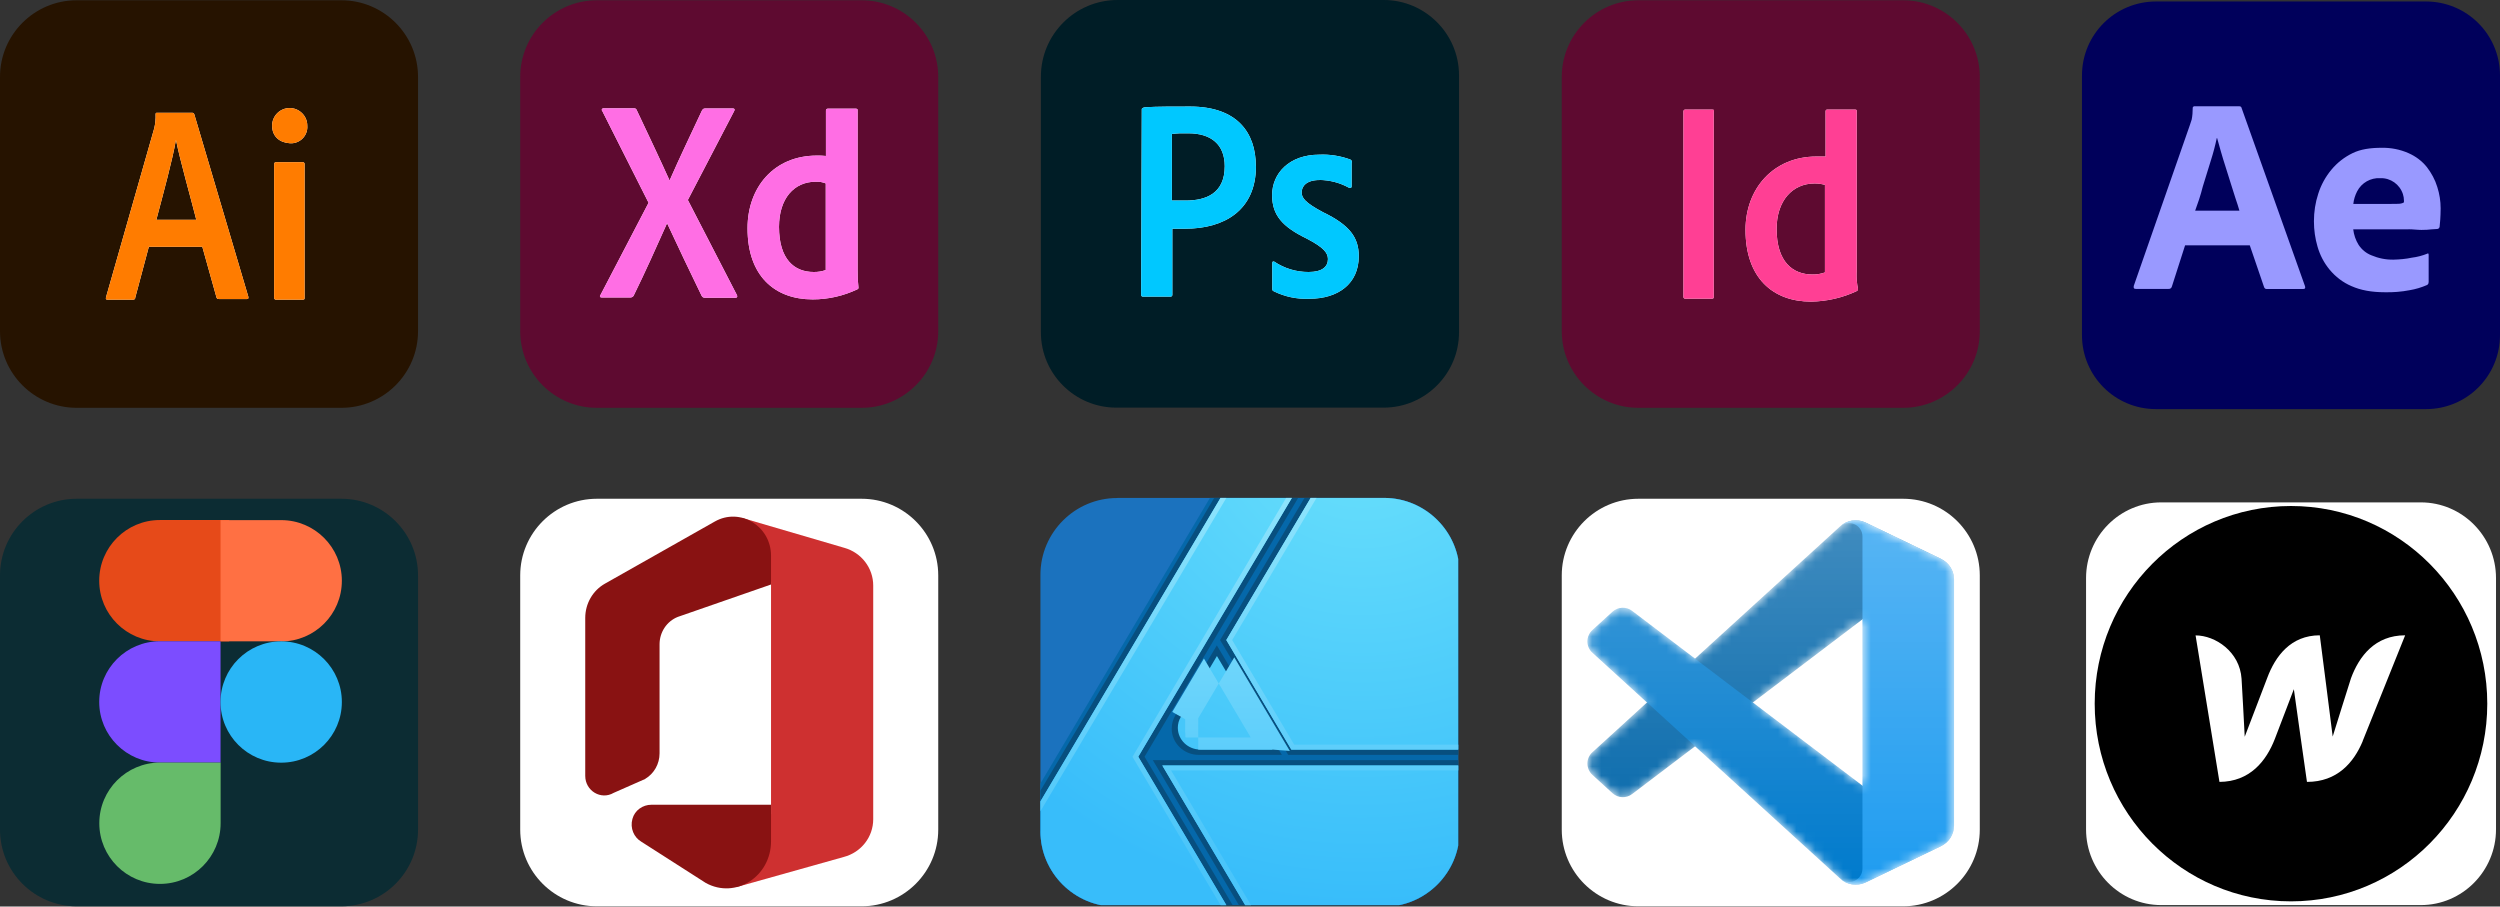
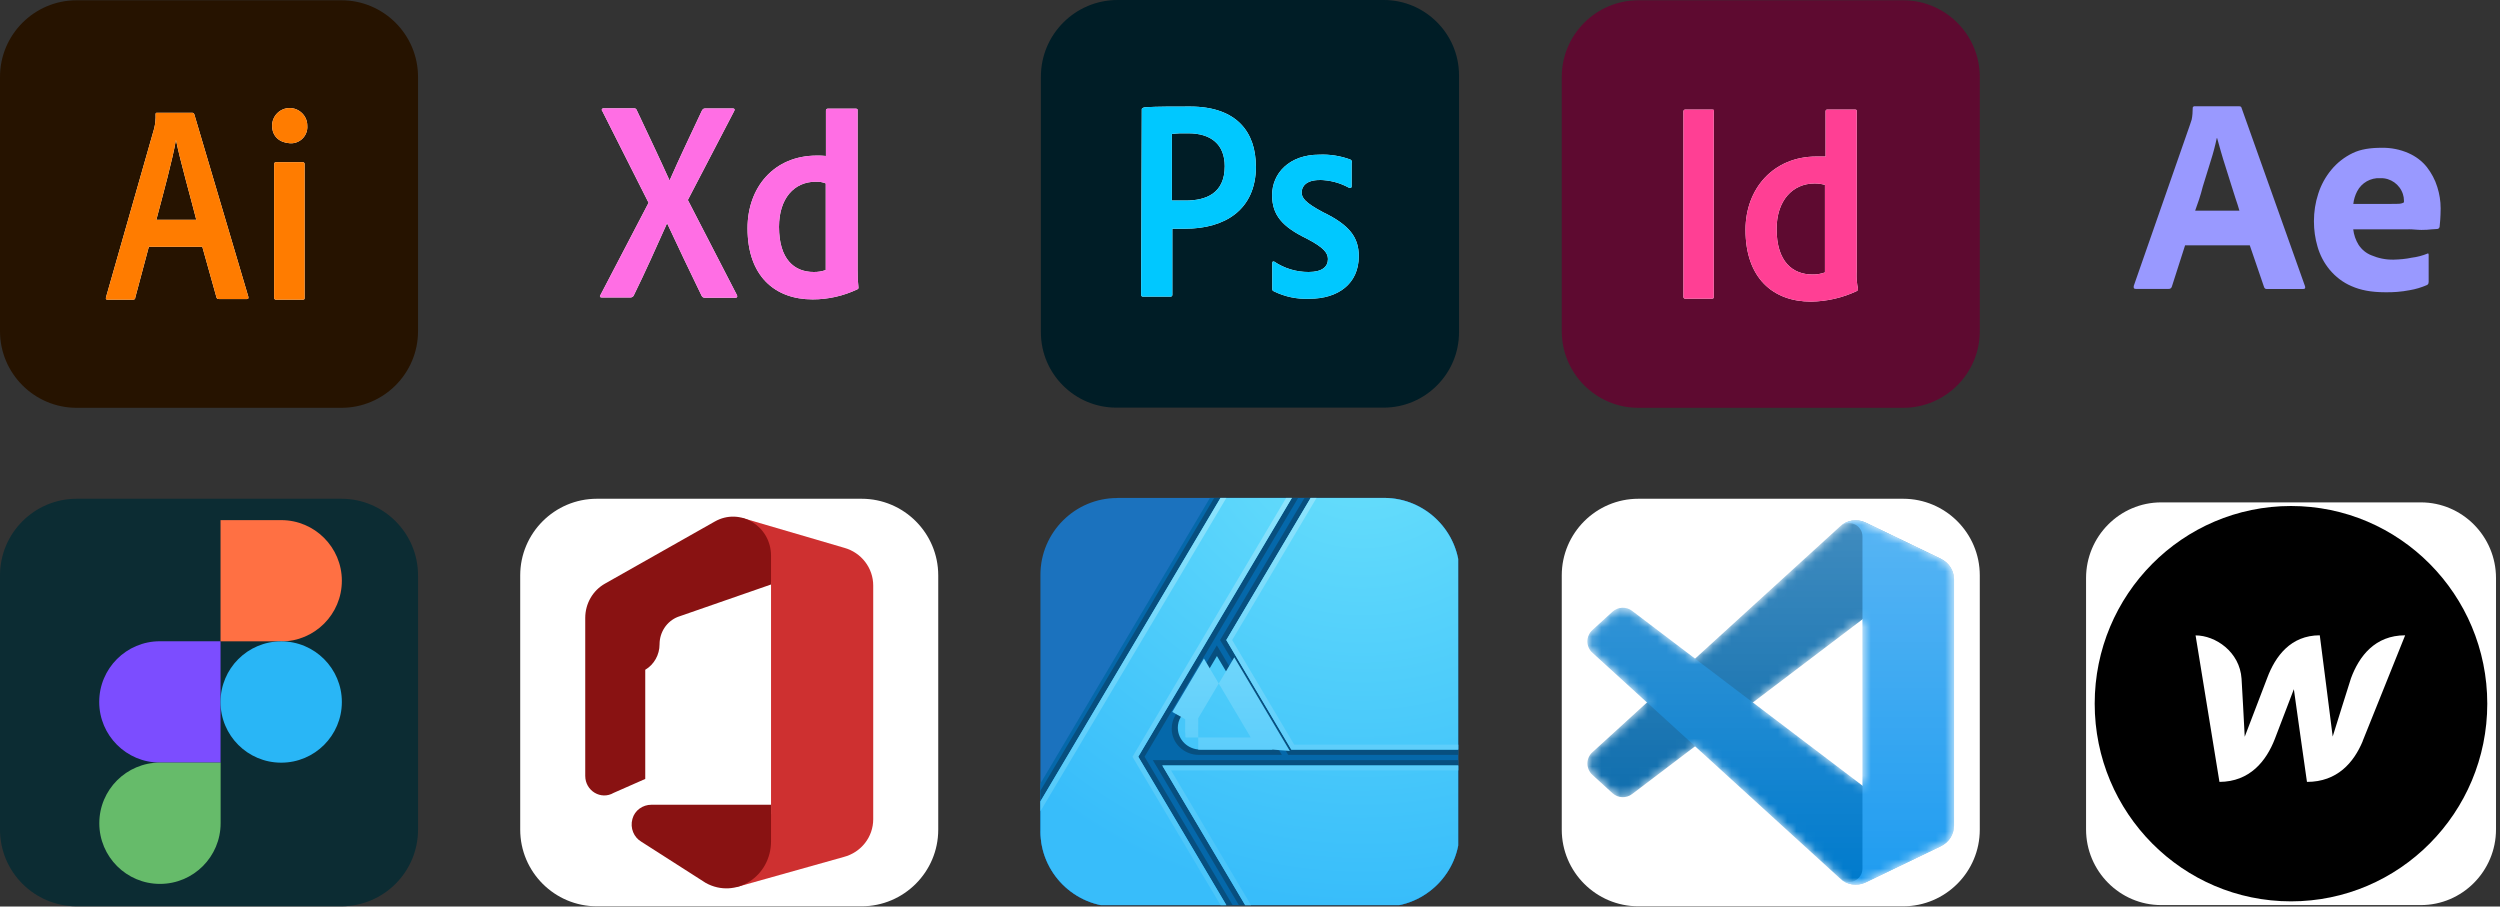
<svg xmlns="http://www.w3.org/2000/svg" id="Layer_3" viewBox="0 0 269.12 97.59">
  <rect x="0" y="0" width="269.12" height="97.59" fill="#333333" stroke="none" />
  <defs>
    <style>.cls-1{fill:none;}.cls-2{fill:url(#radial-gradient);}.cls-2,.cls-3,.cls-4,.cls-5,.cls-6,.cls-7,.cls-8{fill-rule:evenodd;}.cls-9{clip-path:url(#clippath);}.cls-3{fill:url(#linear-gradient);}.cls-10{mask:url(#mask);}.cls-11{fill:#00c8ff;}.cls-12{fill:#0065a9;}.cls-13{fill:#001d26;}.cls-14{fill:#66bb6a;}.cls-15{fill:#00005b;}.cls-16{fill:#007acc;}.cls-17{fill:#e64a19;}.cls-18,.cls-7{fill:#fff;}.cls-19{fill:#ff7c00;}.cls-20{fill:#ff7043;}.cls-21{fill:#99f;}.cls-22{fill:#ce3030;}.cls-23{fill:#1f9cf0;}.cls-24{fill:#0c2c33;}.cls-25{fill:#891212;}.cls-26{fill:#29b6f6;}.cls-27{fill:#5e0a30;}.cls-28{fill:#261300;}.cls-29{fill:#7c4dff;}.cls-30{clip-path:url(#clippath-1);}.cls-31{opacity:.25;}.cls-4{fill:#1b72be;}.cls-5{fill:#0568aa;}.cls-6{fill:#074f7f;}.cls-32{fill:#ff3f94;}.cls-32,.cls-33{isolation:isolate;}.cls-33{fill:#ff6ee4;}.cls-8{fill:url(#linear-gradient-2);}</style>
    <mask id="mask" x="170.89" y="56.01" width="39.46" height="39.23" maskUnits="userSpaceOnUse">
      <g id="mask0">
        <path class="cls-7" d="m198.88,95.07c.62.24,1.33.23,1.96-.08l8.12-3.91c.85-.41,1.4-1.27,1.4-2.22v-26.49c0-.95-.54-1.81-1.4-2.22l-8.12-3.91c-.82-.4-1.79-.3-2.51.23-.1.07-.2.16-.29.25l-15.54,14.18-6.77-5.14c-.63-.48-1.51-.44-2.1.09l-2.17,1.98c-.72.65-.72,1.78,0,2.43l5.87,5.36-5.87,5.36c-.72.65-.71,1.78,0,2.43l2.17,1.98c.59.53,1.47.57,2.1.09l6.77-5.14,15.54,14.18c.25.25.53.43.85.55Zm1.62-28.4l-11.79,8.95,11.79,8.95v-17.9Z" />
      </g>
    </mask>
    <linearGradient id="linear-gradient" x1="190.61" y1="404.97" x2="190.61" y2="365.73" gradientTransform="translate(0 460.97) scale(1 -1)" gradientUnits="userSpaceOnUse">
      <stop offset="0" stop-color="#fff" />
      <stop offset="1" stop-color="#fff" stop-opacity="0" />
    </linearGradient>
    <clipPath id="clippath">
      <path class="cls-1" d="m120.27,53.6h28.73c4.46,0,8.12,3.65,8.12,8.12v27.76c0,4.46-3.65,8.12-8.12,8.12h-28.88c-4.46,0-8.12-3.65-8.12-8.12v-27.6c0-4.56,3.71-8.27,8.27-8.27" />
    </clipPath>
    <clipPath id="clippath-1">
      <path class="cls-1" d="m113.16,53.49h42.46c.75,0,1.36.59,1.36,1.32v41.31c0,.73-.61,1.32-1.36,1.32h-42.46c-.75,0-1.36-.59-1.36-1.32v-41.31c0-.73.61-1.32,1.36-1.32Z" />
    </clipPath>
    <radialGradient id="radial-gradient" cx="146.88" cy="45.23" fx="146.88" fy="45.23" r="52.2" gradientTransform="translate(-4.66) scale(1.03 1)" gradientUnits="userSpaceOnUse">
      <stop offset="0" stop-color="#6be1fb" />
      <stop offset="1" stop-color="#38bdfa" />
    </radialGradient>
    <linearGradient id="linear-gradient-2" x1="-816.16" y1="-1511.38" x2="-815.63" y2="-1511.38" gradientTransform="translate(126882.98 -68350.89) rotate(-90) scale(83.86)" gradientUnits="userSpaceOnUse">
      <stop offset="0" stop-color="#4ac5fa" />
      <stop offset="1" stop-color="#97e8fc" />
    </linearGradient>
  </defs>
  <g>
    <g>
      <path class="cls-24" d="m8.25,53.69h28.5c4.55,0,8.25,3.7,8.25,8.25v27.37c0,4.55-3.7,8.25-8.25,8.25H8.25c-4.55,0-8.25-3.7-8.25-8.25v-27.37c0-4.55,3.7-8.25,8.25-8.25" />
-       <path class="cls-17" d="m24.67,69.04h-7.46c-3.6,0-6.53-2.92-6.53-6.53h0c0-3.6,2.92-6.53,6.53-6.53h7.46v13.05Z" />
      <path class="cls-29" d="m23.74,82.09h-6.53c-3.6,0-6.53-2.92-6.53-6.53h0c0-3.6,2.92-6.53,6.53-6.53h6.53v13.05Z" />
      <path class="cls-14" d="m17.22,95.15h0c-3.6,0-6.53-2.92-6.53-6.53h0c0-3.6,2.92-6.53,6.53-6.53h6.53v6.53c0,3.6-2.92,6.53-6.53,6.53Z" />
      <path class="cls-20" d="m30.27,69.04h-6.53v-13.05h6.53c3.6,0,6.53,2.92,6.53,6.53h0c0,3.6-2.92,6.53-6.53,6.53Z" />
      <circle class="cls-26" cx="30.27" cy="75.57" r="6.53" />
    </g>
    <g>
      <path class="cls-28" d="m8.25.03h28.5c4.55,0,8.25,3.7,8.25,8.25v27.37c0,4.55-3.7,8.25-8.25,8.25H8.25c-4.55,0-8.25-3.7-8.25-8.25V8.28C0,3.73,3.7.03,8.25.03" />
      <path class="cls-18" d="m20.91,12.29q-.07-.15-.22-.15h-3.79c-.07,0-.15,0-.15.15.02.51-.03,1.03-.15,1.53l-5.18,18.15c-.07.22,0,.29.15.29h2.7c.22,0,.29-.07.29-.22l1.46-5.47h5.76l1.53,5.47c.07.15.15.15.29.15h2.99c.15,0,.15-.07.15-.22l-5.83-19.68Zm-4.08,11.37c.75-2.84,1.75-6.49,2.11-8.6.44,2.19,1.68,6.56,2.19,8.6h-4.3Zm12.46-10.13c0-1.05.85-1.9,1.89-1.9s1.9.85,1.9,1.89h0c.08.97-.64,1.82-1.61,1.9-.09,0-.19,0-.28,0-1.09-.07-1.9-.73-1.9-1.9Zm.22,4.15c-.02-.1.06-.2.16-.22.02,0,.04,0,.06,0h2.84c.1-.02.2.06.22.16,0,.02,0,.04,0,.06v14.36c0,.15,0,.22-.22.22h-2.84c-.1.02-.2-.06-.22-.16,0-.02,0-.04,0-.06v-14.36h0Z" />
      <path class="cls-19" d="m20.91,12.29q-.07-.15-.22-.15h-3.79c-.07,0-.15,0-.15.15.02.51-.03,1.03-.15,1.53l-5.18,18.15c-.07.22,0,.29.15.29h2.7c.22,0,.29-.07.29-.22l1.46-5.47h5.76l1.53,5.47c.07.15.15.15.29.15h2.99c.15,0,.15-.07.15-.22l-5.83-19.68Zm-4.08,11.37c.75-2.84,1.75-6.49,2.11-8.6.44,2.19,1.68,6.56,2.19,8.6h-4.3Zm12.46-10.13c0-1.05.85-1.9,1.89-1.9s1.9.85,1.9,1.89h0c.08.97-.64,1.82-1.61,1.9-.09,0-.19,0-.28,0-1.09-.07-1.9-.73-1.9-1.9Zm.22,4.15c-.02-.1.06-.2.16-.22.02,0,.04,0,.06,0h2.84c.1-.02.2.06.22.16,0,.02,0,.04,0,.06v14.36c0,.15,0,.22-.22.22h-2.84c-.1.02-.2-.06-.22-.16,0-.02,0-.04,0-.06v-14.36h0Z" />
    </g>
  </g>
  <g>
    <g>
      <path class="cls-18" d="m232.65,54.08h27.95c4.46,0,8.09,3.66,8.09,8.15v27.05c0,4.49-3.63,8.15-8.09,8.15h-27.95c-4.46,0-8.09-3.66-8.09-8.15v-27.05c0-4.49,3.63-8.15,8.09-8.15" />
      <path d="m246.62,54.47c-11.67,0-21.13,9.53-21.13,21.28s9.46,21.28,21.13,21.28,21.13-9.53,21.13-21.28-9.46-21.28-21.13-21.28Zm7.72,25.32c-.96,2.29-2.73,4.38-6,4.38,0,0-1.39-9.76-1.41-9.98-.09.24-2.05,5.36-2.05,5.36-.92,2.37-2.68,4.6-5.96,4.62l-2.57-15.77c2.13,0,4.76,1.76,4.95,4.67,0,0,.33,5.78.34,6.24.18-.49,2.41-6.3,2.41-6.3.88-2.38,2.55-4.62,5.67-4.62,0,0,1.34,10.41,1.39,10.9.14-.49,1.97-6.28,1.97-6.28.88-2.38,2.59-4.62,5.83-4.62l-4.58,11.4Z" />
    </g>
    <g>
-       <path class="cls-15" d="m232.09.16h29.06c4.41,0,7.97,3.56,7.97,7.97v27.94c0,4.41-3.56,7.97-7.97,7.97h-29.06c-4.41,0-7.97-3.56-7.97-7.97V8.13c0-4.41,3.56-7.97,7.97-7.97Z" />
      <path class="cls-21" d="m242.2,26.41h-6.98l-1.42,4.43c-.04.17-.19.28-.36.26h-3.53c-.21,0-.26-.11-.21-.34l6.04-17.31c.06-.19.11-.36.19-.58.08-.39.11-.81.11-1.22-.02-.09.06-.19.15-.21h4.86c.13,0,.22.06.24.15l6.84,19.22c.06.21,0,.3-.19.3h-3.92c-.13.02-.26-.07-.3-.21,0,0-1.54-4.5-1.54-4.5Zm-5.89-3.73h4.76c-.11-.39-.26-.86-.43-1.35-.17-.51-.34-1.05-.51-1.61-.19-.58-.36-1.14-.54-1.72s-.36-1.12-.51-1.67c-.15-.53-.28-1.01-.41-1.46h-.04c-.17.81-.38,1.61-.64,2.42-.28.9-.56,1.84-.86,2.78-.24.96-.54,1.84-.83,2.62Zm22.95,2.01h-5.94c.07.58.26,1.16.58,1.67.34.51.81.9,1.37,1.12.75.32,1.57.49,2.4.47.66-.02,1.31-.07,1.95-.21.58-.07,1.14-.22,1.67-.43.09-.07.15-.04.15.15v2.87c0,.07-.02.15-.04.22-.04.06-.07.09-.13.13-.6.26-1.22.45-1.88.56-.88.17-1.76.24-2.66.22-1.43,0-2.62-.22-3.6-.66-.92-.39-1.72-1.01-2.36-1.78-.6-.73-1.03-1.56-1.29-2.46-.26-.88-.39-1.8-.39-2.74,0-1.01.15-2.01.47-2.98.3-.94.77-1.8,1.41-2.57.62-.75,1.39-1.35,2.27-1.78.88-.43,1.93-.58,3.13-.58.99-.02,1.99.17,2.91.58.77.34,1.44.84,1.97,1.5.49.64.88,1.35,1.12,2.14.24.75.36,1.52.36,2.29,0,.45-.02.84-.04,1.2-.04.36-.06.62-.07.79-.02.13-.13.24-.26.24-.11,0-.32.02-.62.04-.3.04-.66.06-1.09.06s-.88-.07-1.37-.07h0Zm-5.94-2.74h3.96c.49,0,.84,0,1.07-.02.15-.02.3-.06.43-.15v-.19c0-.24-.04-.47-.11-.69-.34-1.05-1.33-1.76-2.44-1.72-1.03-.06-2.01.49-2.49,1.42-.22.43-.36.88-.41,1.35Z" />
    </g>
  </g>
  <g>
    <g>
      <path class="cls-18" d="m176.37,53.69h28.5c4.55,0,8.25,3.7,8.25,8.25v27.37c0,4.55-3.7,8.25-8.25,8.25h-28.5c-4.55,0-8.25-3.7-8.25-8.25v-27.37c0-4.55,3.7-8.25,8.25-8.25" />
      <g class="cls-10">
        <g>
          <path class="cls-12" d="m208.95,60.16l-8.13-3.91c-.94-.45-2.06-.26-2.8.48l-26.6,24.25c-.72.65-.71,1.78,0,2.43l2.17,1.98c.59.53,1.47.57,2.1.09l32.03-24.3c1.07-.82,2.62-.05,2.62,1.3v-.09c0-.95-.54-1.81-1.4-2.22Z" />
          <path class="cls-16" d="m208.95,91.08l-8.13,3.91c-.94.45-2.06.26-2.8-.48l-26.6-24.25c-.72-.65-.71-1.78,0-2.43l2.17-1.98c.59-.53,1.47-.57,2.1-.09l32.03,24.3c1.07.82,2.62.05,2.62-1.3v.09c0,.95-.54,1.81-1.4,2.22Z" />
          <path class="cls-23" d="m200.83,95c-.94.45-2.06.26-2.8-.48.91.91,2.46.27,2.46-1.02v-35.75c0-1.29-1.56-1.93-2.46-1.02.74-.74,1.86-.93,2.8-.48l8.12,3.91c.85.41,1.4,1.27,1.4,2.22v26.49c0,.95-.54,1.81-1.4,2.22l-8.12,3.91Z" />
          <g class="cls-31">
            <path class="cls-3" d="m198.86,95.07c.62.24,1.33.23,1.96-.08l8.12-3.91c.85-.41,1.4-1.27,1.4-2.22v-26.49c0-.95-.54-1.81-1.4-2.22l-8.12-3.91c-.82-.4-1.79-.3-2.51.23-.1.07-.2.16-.29.25l-15.54,14.18-6.77-5.14c-.63-.48-1.51-.44-2.1.09l-2.17,1.98c-.72.65-.72,1.78,0,2.43l5.87,5.36-5.87,5.36c-.72.65-.71,1.78,0,2.43l2.17,1.98c.59.53,1.47.57,2.1.09l6.77-5.14,15.54,14.18c.25.25.53.43.85.55Zm1.62-28.4l-11.79,8.95,11.79,8.95v-17.9Z" />
          </g>
        </g>
      </g>
    </g>
    <g>
      <path class="cls-27" d="m176.37.03h28.5c4.55,0,8.25,3.7,8.25,8.25v27.37c0,4.55-3.7,8.25-8.25,8.25h-28.5c-4.55,0-8.25-3.7-8.25-8.25V8.28c0-4.55,3.7-8.25,8.25-8.25" />
      <path class="cls-18" d="m199.87,29.33V11.95c0-.07,0-.15-.15-.15h-3.05c-.08,0-.14.07-.15.15v4.9h-.97c-4.68,0-7.65,3.49-7.65,7.89,0,5.2,2.97,7.73,7.06,7.73,1.7-.03,3.37-.41,4.9-1.13q.15-.07.15-.22c-.12-.59-.17-1.18-.15-1.78Zm-3.42,0c-.43.15-.88.23-1.34.22-2.15,0-3.86-1.39-3.86-4.9,0-3.05,1.71-4.9,4.09-4.9.38,0,.75.05,1.11.15v9.44h0Zm-12.11-17.53h-2.9c-.11-.02-.21.06-.22.16,0,.02,0,.04,0,.06v19.91c-.02.11.06.21.16.22.02,0,.04,0,.06,0h2.82c.22,0,.22-.07.22-.22V12.02c.06-.15.06-.22-.15-.22Z" />
      <path class="cls-32" d="m199.87,29.33V11.95c0-.07,0-.15-.15-.15h-3.05c-.08,0-.14.07-.15.15v4.9h-.97c-4.68,0-7.65,3.49-7.65,7.89,0,5.2,2.97,7.73,7.06,7.73,1.7-.03,3.37-.41,4.9-1.13q.15-.07.15-.22c-.12-.59-.17-1.18-.15-1.78Zm-3.42,0c-.43.15-.88.23-1.34.22-2.15,0-3.86-1.39-3.86-4.9,0-3.05,1.71-4.9,4.09-4.9.38,0,.75.05,1.11.15v9.44h0Zm-12.11-17.53h-2.9c-.11-.02-.21.06-.22.16,0,.02,0,.04,0,.06v19.91c-.02.11.06.21.16.22.02,0,.04,0,.06,0h2.82c.22,0,.22-.07.22-.22V12.02c.06-.15.06-.22-.15-.22Z" />
    </g>
  </g>
  <g>
    <g>
      <path class="cls-18" d="m64.25,53.69h28.5c4.55,0,8.25,3.7,8.25,8.25v27.37c0,4.55-3.7,8.25-8.25,8.25h-28.5c-4.55,0-8.25-3.7-8.25-8.25v-27.37c0-4.55,3.7-8.25,8.25-8.25" />
      <g>
        <path class="cls-22" d="m90.88,58.97c1.84.51,3.12,2.17,3.12,4.06v25.16c0,1.91-1.3,3.57-3.17,4.06l-11.54,3.24,3.71-7.86v-25l-3.15-6.89,11.03,3.23Z" />
        <path class="cls-25" d="m83,86.63v3.93c0,3.8-3.82,6.25-7.02,4.49l-6.94-4.44c-.8-.47-1.24-1.46-.96-2.46.25-.93,1.12-1.52,2.03-1.52h12.89Z" />
-         <path class="cls-25" d="m69.46,83.85l-3.4,1.5c-1.36.8-3.06-.21-3.06-1.83v-17c0-1.54.81-2.95,2.12-3.69l11.83-6.69c2.72-1.54,6.05.49,6.05,3.69v3.09l-10.04,3.49c-1.18.47-1.96,1.64-1.96,2.95v11.74c0,1.13-.59,2.18-1.54,2.74Z" />
+         <path class="cls-25" d="m69.46,83.85l-3.4,1.5c-1.36.8-3.06-.21-3.06-1.83v-17c0-1.54.81-2.95,2.12-3.69l11.83-6.69c2.72-1.54,6.05.49,6.05,3.69v3.09l-10.04,3.49c-1.18.47-1.96,1.64-1.96,2.95c0,1.13-.59,2.18-1.54,2.74Z" />
      </g>
    </g>
    <g>
-       <path class="cls-27" d="m64.25.03h28.5c4.55,0,8.25,3.7,8.25,8.25v27.37c0,4.55-3.7,8.25-8.25,8.25h-28.5c-4.55,0-8.25-3.7-8.25-8.25V8.28c0-4.55,3.7-8.25,8.25-8.25" />
      <path class="cls-18" d="m74.04,21.52l5.28,10.23c.09.15.04.3-.11.3h-3.3c-.17.02-.34-.08-.4-.25-1.21-2.49-2.44-5.07-3.69-7.75h-.02c-1.13,2.53-2.36,5.28-3.58,7.76-.06.13-.2.21-.34.21h-3.13c-.19,0-.21-.15-.11-.26l5.18-9.93-4.99-9.89c-.07-.06-.07-.17,0-.23.04-.04.09-.05.14-.05h3.24c.19,0,.28.04.34.21,1.19,2.53,2.37,4.99,3.51,7.52h.04c1.09-2.49,2.3-4.99,3.45-7.46.09-.15.15-.25.34-.25h3.03c.15,0,.21.11.11.28l-4.98,9.56Zm6.43,3.05c0-4.39,2.83-7.82,7.46-7.82.33,0,.65,0,.98.04v-4.9c0-.1.08-.19.19-.19h3.03c.15,0,.19.06.19.15v17.23c-.01.62.02,1.23.09,1.85,0,.13,0,.15-.11.21-1.51.72-3.16,1.09-4.82,1.09-4.09,0-7.01-2.53-7.01-7.65Zm8.44-4.82c-.35-.14-.72-.21-1.09-.19-2.36,0-3.96,1.83-3.96,4.86,0,3.47,1.62,4.86,3.73,4.86.44.01.88-.06,1.3-.21v-9.33h.02Z" />
      <path class="cls-33" d="m74.04,21.52l5.28,10.23c.09.15.04.3-.11.3h-3.3c-.17.02-.34-.08-.4-.25-1.21-2.49-2.44-5.07-3.69-7.75h-.02c-1.13,2.53-2.36,5.28-3.58,7.76-.06.13-.2.21-.34.21h-3.13c-.19,0-.21-.15-.11-.26l5.18-9.93-4.99-9.89c-.07-.06-.07-.17,0-.23.04-.04.09-.05.14-.05h3.24c.19,0,.28.04.34.21,1.19,2.53,2.37,4.99,3.51,7.52h.04c1.09-2.49,2.3-4.99,3.45-7.46.09-.15.15-.25.34-.25h3.03c.15,0,.21.11.11.28l-4.98,9.56Zm6.43,3.05c0-4.39,2.83-7.82,7.46-7.82.33,0,.65,0,.98.04v-4.9c0-.1.08-.19.19-.19h3.03c.15,0,.19.06.19.15v17.23c-.01.62.02,1.23.09,1.85,0,.13,0,.15-.11.21-1.51.72-3.16,1.09-4.82,1.09-4.09,0-7.01-2.53-7.01-7.65Zm8.44-4.82c-.35-.14-.72-.21-1.09-.19-2.36,0-3.96,1.83-3.96,4.86,0,3.47,1.62,4.86,3.73,4.86.44.01.88-.06,1.3-.21v-9.33h.02Z" />
    </g>
  </g>
  <g>
    <g>
      <path class="cls-13" d="m120.31,0h28.65c4.45,0,8.1,3.64,8.1,8.1v27.68c0,4.45-3.64,8.1-8.1,8.1h-28.81c-4.45,0-8.1-3.64-8.1-8.1V8.25c0-4.55,3.7-8.25,8.25-8.25" />
      <path class="cls-18" d="m142.04,19.38c-1.48,0-1.92.74-1.92,1.33s.37,1.11,2.31,2.14c2.88,1.39,3.84,2.73,3.84,4.73,0,2.96-2.22,4.58-5.32,4.58-1.33.06-2.65-.22-3.84-.81-.15-.07-.15-.15-.15-.3v-2.73c0-.15.07-.22.22-.15,1.09.73,2.38,1.12,3.7,1.11,1.48,0,2.07-.59,2.07-1.39,0-.67-.46-1.26-2.31-2.22-2.59-1.26-3.7-2.51-3.7-4.66,0-2.36,1.85-4.36,5.08-4.36,1.13-.05,2.26.13,3.33.52.14.05.21.21.16.34,0,0,0,.02-.01.03v2.51c0,.15-.07.22-.3.15-.96-.53-2.04-.81-3.14-.83h-.02Zm-6.84-1.48c0,4.73-3.4,6.72-7.61,6.72h-1.39v7.09c.02.11-.06.21-.16.22-.02,0-.04,0-.06,0h-2.92c-.11.02-.21-.06-.22-.16,0-.02,0-.04,0-.06l.07-19.95c0-.15.3-.22.46-.22,1.18-.07,2.96-.07,4.73-.07,5.08,0,7.09,2.81,7.09,6.43Zm-3.36,0c0-2.36-1.48-3.55-3.92-3.55-.59-.02-1.19,0-1.77.07v7.17h1.48c2.16,0,4.21-.74,4.21-3.7Z" />
      <path class="cls-11" d="m142.04,19.38c-1.48,0-1.92.74-1.92,1.33s.37,1.11,2.31,2.14c2.88,1.39,3.84,2.73,3.84,4.73,0,2.96-2.22,4.58-5.32,4.58-1.33.06-2.65-.22-3.84-.81-.15-.07-.15-.15-.15-.3v-2.73c0-.15.07-.22.22-.15,1.09.73,2.38,1.12,3.7,1.11,1.48,0,2.07-.59,2.07-1.39,0-.67-.46-1.26-2.31-2.22-2.59-1.26-3.7-2.51-3.7-4.66,0-2.36,1.85-4.36,5.08-4.36,1.13-.05,2.26.13,3.33.52.14.05.21.21.16.34,0,0,0,.02-.01.03v2.51c0,.15-.07.22-.3.15-.96-.53-2.04-.81-3.14-.83h-.02Zm-6.84-1.48c0,4.73-3.4,6.72-7.61,6.72h-1.39v7.09c.02.11-.06.21-.16.22-.02,0-.04,0-.06,0h-2.92c-.11.02-.21-.06-.22-.16,0-.02,0-.04,0-.06l.07-19.95c0-.15.3-.22.46-.22,1.18-.07,2.96-.07,4.73-.07,5.08,0,7.09,2.81,7.09,6.43Zm-3.36,0c0-2.36-1.48-3.55-3.92-3.55-.59-.02-1.19,0-1.77.07v7.17h1.48c2.16,0,4.21-.74,4.21-3.7Z" />
    </g>
    <g class="cls-9">
      <g class="cls-30">
        <g>
          <path class="cls-4" d="m156.97,54.81c0-.73-.61-1.32-1.36-1.32h-42.46c-.75,0-1.35.59-1.36,1.32v41.31c0,.73.61,1.32,1.36,1.32h42.46c.75,0,1.35-.59,1.36-1.32v-41.31Z" />
          <path class="cls-5" d="m156.97,54.81c0-.73-.61-1.32-1.36-1.32h-25.3l-18.52,31.2v11.42c0,.73.61,1.32,1.36,1.32h42.46c.75,0,1.35-.59,1.36-1.32v-41.31Z" />
          <path class="cls-6" d="m132.69,97.43h-3.15l-8.14-15.91,15.86-28.03h2.55l-16.6,27.97,9.48,15.97h0Zm8.53,0h-7.86l-9.26-15.6h32.87v2.91s-15.76,12.69-15.76,12.69Zm-7.81-43.94h-2.64l-18.97,31.97v4.45l21.61-36.41Zm4.58,27.77h-8.93c-1.61.01-2.92-1.25-2.93-2.81,0-.5.13-1,.39-1.44l4.47-7.54,7,11.79Zm18.98,0h-18.3l-7.33-12.36,9.15-15.41h3.31s-4.81,15.93-4.81,15.93l2.23,4.47,15.75,6.03v1.35Z" />
          <path class="cls-2" d="m156.97,97.43h-22.93l-8.92-15.03h31.85v15.03Zm-24.96,0h-20.21v-10.83l19.65-33.11h7.68l-16.6,27.97,9.48,15.97Zm4.97-16.74h-7.76c-1.34,0-2.42-1.04-2.43-2.34,0-.42.11-.83.33-1.19,1.72-2.91,3.88-6.54,3.88-6.54l5.98,10.08Zm19.99,0h-17.96l-7-11.79,9.15-15.41h15.81v27.2Z" />
          <path class="cls-8" d="m158.02,98.24h-23.5l-9.4-15.83h32.88l.02,15.83Zm-35.49-16.78l9.96,16.78h-22.07l-.07-9.18,21.65-36.49h7.68l-17.15,28.89Zm3.53,1.47l8.77,14.78h22.64v-14.78s-31.42,0-31.42,0Zm6.25-29.83l-21.42,36.1.07,8.52h20.6l-9.65-16.25,16.83-28.36h-6.43Zm4.67,27.59h-7.79s-.02,0-.02,0h-.01s-.01,0-.01,0h-.01s-.01,0-.01,0h-.01s-.01,0-.01,0h-.01s-.01,0-.01,0h-.01s-.01,0-.01,0h-.01s-.01,0-.01,0h-.01s-.01,0-.01,0h-.01s-.01,0-.01,0h-.01s0,0,0,0h-.01s0,0,0,0h0s0,0,0,0h0s0,0,0,0h0s0,0,0,0h0s0,0,0,0h0s0,0,0,0h0s0,0,0,0h0s0,0,0,0h0s0,0,0,0h0s0,0,0,0h0s0,0,0,0h0s0,0,0,0h0s0,0,0,0h0s0,0,0,0h0s0,0,0,0h0s0,0,0,0h0s0,0,0,0h0s0,0,0,0h0s0,0,0,0h0s0,0,0,0h0s0,0,0,0h0s0,0,0,0h0s0,0,0,0h0s0,0,0,0h0s0,0,0,0h0s0,0,0,0h0s0,0,0,0h0s0,0,0,0h0s0,0,0,0h0s0,0,0,0h0s0,0,0,0h0s0,0,0,0h0s0,0,0,0h0s0,0,0,0h0s0,0,0,0h0s0,0,0,0h0s0,0,0,0h0s0,0,0,0h0s0,0,0,0h0s0,0,0,0h0s0,0,0,0h0s0,0,0,0h0s0,0,0,0h0s0,0,0,0h0s0,0,0,0h0s0,0,0,0h0s0,0,0,0h0s0,0,0,0h0s0,0,0,0h0s0,0,0,0h0s0,0,0,0h0s0,0,0,0h0s0,0,0,0h0s0,0,0,0h0s0,0,0,0h0s0,0,0,0h0s0-.01,0-.01h0s0,0,0,0h0s0-.01,0-.01h0s0-.01,0-.01h0s0-.01,0-.01h0s0-.01,0-.01h0s0-.01,0-.01h0s0-.01,0-.01h0s0-.01,0-.01h0s0-.01,0-.01h0s0-.01,0-.01h0s0-.01,0-.01h0s0-.01,0-.01h0s0-.01,0-.01h0s0-.01,0-.01h0s0-.01,0-.01h0s0-.01,0-.01h0s0-.01,0-.01h0s0-.01,0-.01h0s0-.01,0-.01h0s0-.01,0-.01h0s0-.01,0-.01h0s0-.01,0-.01h0s0-.01,0-.01h0s0-.01,0-.01h0s0-.01,0-.01h0s0-.01,0-.01h0s0-.01,0-.01h0s0-.01,0-.01h0s0-.01,0-.01h0s0-.01,0-.01h0s0-.01,0-.01h0s0-.01,0-.01h0s0-.01,0-.01h0s0-.01,0-.01h0s0-.01,0-.01h0s0-.01,0-.01h0s0-.01,0-.01h0s0-.01,0-.01h0s0-.01,0-.01h0s0-.02,0-.02h0s0-.02,0-.02h0s0-.02,0-.02h0s0-.02,0-.02h0s0-.02,0-.02h0s0-.02,0-.02h0s0-.02,0-.02h0s0-.02,0-.02h0s0-.02,0-.02h0s0-.02,0-.02h0s0-.02,0-.02h0s0-.02,0-.02h0s0-.02,0-.02h0s0-.02,0-.02h0s0-.02,0-.02h0s0-.02,0-.02h0s0-.02,0-.02h0s0-.02,0-.02h0s0-.02,0-.02h0s0-.02,0-.02h0s0-.02,0-.02h0s0-.02,0-.02h0s0-.02,0-.02h0s0-.02,0-.02h0s0-.02,0-.02h0s0-.02,0-.02h0s0-.02,0-.02h0s0-.02,0-.02h0s0-.02,0-.02h0s0-.02,0-.02h0s0-.02,0-.02h0s0-.02,0-.02h0s0-.02,0-.02h0s0-.02,0-.02h0s0-.02,0-.02h0s0-.02,0-.02h0s0-.02,0-.02h0s0-.02,0-.02h0s0-.02,0-.02h0s0-.02,0-.02h0s0-.02,0-.02h0s0-.02,0-.02h0s0-.02,0-.02h0s0-.02,0-.02h0s0-.02,0-.02h0s0-.02,0-.02h0s0-.02,0-.02h0s0-.02,0-.02h0s0-.02,0-.02h0s0-.02,0-.02h0s0-.02,0-.02h0s0-.02,0-.02h0s0-.02,0-.02h0s0-.02,0-.02h0s0-.02,0-.02h0s0-.02,0-.02h0s0-.02,0-.02h0s0-.02,0-.02h0s0-.02,0-.02h0s0-.02,0-.02h0s0-.02,0-.02h0s0-.02,0-.02h0s0-.02,0-.02h0s0-.02,0-.02h0s0-.02,0-.02h0s0-.02,0-.02h0s0-.02,0-.02h0s0-.02,0-.02h0s0-.02,0-.02h0s0-.02,0-.02h0s0-.02,0-.02h0s0-.02,0-.02h0s0-.02,0-.02h0s0-.02,0-.02h0s0-.02,0-.02h0s0-.02,0-.02h0s0-.02,0-.02h0s0-.02,0-.02h0s0-.02,0-.02h0s0-.02,0-.02h0s0-.02,0-.02h0s0-.02,0-.02h0s0-.02,0-.02h0s0-.02,0-.02v-.02h0s0-.02,0-.02h0s0-.02,0-.02h0s0-.02,0-.02h0s0-.02,0-.02h0s0-.02,0-.02h0s0-.02,0-.02h0s0-.02,0-.02h0s0-.02,0-.02h0s0-.02,0-.02h0s0-.02,0-.02h0s0-.02,0-.02h0s0-.02,0-.02h0s0-.02,0-.02h0s0-.02,0-.02h0s0-.02,0-.02h0s0-.02,0-.02h0s0-.02,0-.02h0s0-.02,0-.02h0s0-.02,0-.02h0s0-.02,0-.02h0s0-.02,0-.02h0s0-.02,0-.02h0s0-.02,0-.02h0s0-.02,0-.02h0s0-.02,0-.02h0s0-.02,0-.02h0s0-.02,0-.02h0s0-.02,0-.02h0s0-.02,0-.02h0s0-.02,0-.02h0s0-.02,0-.02h0s0-.02,0-.02h0s0-.02,0-.02h0s0-.02,0-.02h0s0-.02,0-.02h0s0-.02,0-.02h0s0-.02,0-.02h0s0-.02,0-.02h0s0-.02,0-.02h0s0-.02,0-.02h0s0-.02,0-.02h0s0-.02,0-.02h0s0-.02,0-.02h0s0-.02,0-.02h0s0-.02,0-.02h0s0-.02,0-.02h0s0-.02,0-.02h0s0-.02,0-.02h0s0-.02,0-.02h0s0-.02,0-.02h0s0-.02,0-.02h0s0-.02,0-.02h0s0-.02,0-.02h0s0-.02,0-.02h0s0-.02,0-.02h0s0-.02,0-.02h0s0-.02,0-.02h0s0-.02,0-.02h0s0-.02,0-.02h0s0-.02,0-.02h0s0-.02,0-.02h0s0-.02,0-.02h0s0-.02,0-.02h0s3.88-6.55,3.88-6.55l5.98,10.08Zm21.01,0h-18.98l-7-11.79,9.69-16.33h16.09l.2,28.12Zm-30.41-3.27h0s0,.01,0,.01h0s0,.01,0,.01h0s0,.01,0,.01h0s0,.01,0,.01h0s0,.01,0,.01h0s0,.01,0,.01h0s0,.01,0,.01h0s0,.01,0,.01h0s0,.01,0,.01h0s0,.01,0,.01h0s0,.01,0,.01h0s0,.01,0,.01h0s0,.01,0,.01h0s0,.01,0,.01h0s0,.01,0,.01h0s0,.01,0,.01h0s0,.01,0,.01h0s0,.01,0,.01h0s0,.01,0,.01h0s0,.01,0,.01h0s0,.01,0,.01h0s0,.01,0,.01h0s0,.01,0,.01h0s0,.01,0,.01h0s0,.01,0,.01h0s0,.01,0,.01h0s0,.01,0,.01h0s0,.01,0,.01h0s0,.01,0,.01h0s0,.01,0,.01h0s0,.01,0,.01h0s0,.01,0,.01h0s0,.01,0,.01h0s0,.01,0,.01h0s0,.01,0,.01h0s0,.01,0,.01h0s0,.01,0,.01h0s0,.01,0,.01h0s0,.01,0,.01h0s0,.01,0,.01h0s0,.01,0,.01h0s0,.01,0,.01h0s0,.01,0,.01h0s0,.01,0,.01h0s0,.01,0,.01h0s0,.02,0,.02h0s0,.01,0,.01h0s0,.01,0,.01h0s0,.02,0,.02h0s0,.01,0,.01h0s0,.02,0,.02h0s0,.01,0,.01h0s0,.02,0,.02h0s0,.01,0,.01h0s0,.01,0,.01h0s0,.02,0,.02h0s0,.02,0,.02h0s0,.01,0,.01h0s0,.02,0,.02h0s0,.01,0,.01h0s0,.02,0,.02h0s0,.01,0,.01h0s0,.02,0,.02h0v.02h0s0,.02,0,.02h0s0,.02,0,.02h0s0,.02,0,.02h0s0,.01,0,.01h0s0,.02,0,.02h0s0,.02,0,.02h0s0,.02,0,.02h0s0,.02,0,.02h0s0,.02,0,.02h0s0,.03,0,.03h0s0,.02,0,.02h0s0,.02,0,.02h0s0,.02,0,.02h0s0,.02,0,.02h0s0,.02,0,.02h0s0,.02,0,.02h0s0,.02,0,.02h0s0,.01,0,.01h0s0,.02,0,.02h0s0,.02,0,.02h0s0,.02,0,.02h0s0,.01,0,.01h0s0,.01,0,.01h0s0,.02,0,.02h0s0,.01,0,.01h0s0,.01,0,.01h0s0,.02,0,.02h0s0,.01,0,.01h0s0,.02,0,.02h0s0,.01,0,.01h0s0,.01,0,.01h0s0,.01,0,.01h0s0,.01,0,.01h0s0,.01,0,.01h0s0,.01,0,.01h0s0,.02,0,.02h0s0,.01,0,.01h0s0,.01,0,.01v.02s.01,0,.01,0h0s0,.01,0,.01h0s0,.01,0,.01h0s0,.02,0,.02h0s0,.01,0,.01h0s0,.01,0,.01h0s0,.01,0,.01h0s0,.01,0,.01h0s0,.01,0,.01v.02s.01,0,.01,0h0s0,.01,0,.01h0s0,.01,0,.01h0s0,.01,0,.01h0s0,.01,0,.01h0s0,.01,0,.01h0s0,.01,0,.01h0s0,.01,0,.01h0s0,.01,0,.01h0s0,.01,0,.01h0s0,.01,0,.01h0s0,.02,0,.02h0s0,.01,0,.01h0s0,.01,0,.01h0s0,.02,0,.02h0s0,.01,0,.01h0s0,.02,0,.02h0s0,.01,0,.01h0s0,.01,0,.01h0s0,.02,0,.02h0s0,.01,0,.01h0s0,.01,0,.01h0s0,.01,0,.01h0s0,.01,0,.01h0s0,.01,0,.01h0s0,.01,0,.01h0s0,.01,0,.01h0s0,.01,0,.01h0s0,.01,0,.01h0s0,.01,0,.01h0s0,.01,0,.01h0s0,.01,0,.01h0s0,.01,0,.01h.01s0,.02,0,.02h0s0,.01,0,.01h0s0,.01,0,.01h0s0,0,0,0h0s0,.01,0,.01h0s0,0,0,0h0s0,.01,0,.01h0s0,0,0,0h0s0,0,0,0h0s0,0,0,0h0s0,0,0,0h0s0,0,0,0h0s0,0,0,0h0s0,0,0,0h0s0,0,0,0h0s0,0,0,0h0s0,0,0,0h0s0,0,0,0h0s0,0,0,0h0s0,0,0,0h0s0,0,0,0h0s0,0,0,0h0s0,0,0,0h.01s0,.01,0,.01h0s0,0,0,0h0s0,0,0,0h0s.01.01.01.01h0s0,0,0,0h0s0,0,0,0l.03.02h0s0,0,0,0h0s0,0,0,0h0s0,0,0,0h0s0,0,0,0h0s0,0,0,0h0s0,0,0,0h0s0,0,0,0h.01s0,0,0,0h.01s0,0,0,0h0s0,0,0,0h0s0,0,0,0h0s0,0,0,0h0s0,0,0,0h0s0,0,0,0h0s0,0,0,0h0s0,0,0,0h.01s0,0,0,0h0s0,0,0,0h0s.01,0,.01,0h0s0,0,0,0h0s0,0,0,0h0s0,0,0,0h0s0,0,0,0h0s0,0,0,0h0s.01,0,.01,0h0s0,0,0,0h.01s0,0,0,0h0s0,0,0,0h0s0,0,0,0h0s0,0,0,0h0s0,0,0,0h0s0,0,0,0h0s0,0,0,0h0s0,0,0,0h0s0,0,0,0h0s0,0,0,0h0s0,0,0,0h0s0,0,0,0h0s0,0,0,0h0s0,0,0,0h0s0,0,0,0h.01s0,0,0,0h0s0,0,0,0h0s0,0,0,0h0s0,0,0,0h0s0,0,0,0h.02s0,0,0,0h0s0,0,0,0h0s0,0,0,0h0s0,0,0,0h0s0,0,0,0h0s0,0,0,0h0s0,0,0,0h0s0,0,0,0h0s0,0,0,0h0s0,0,0,0h0s0,0,0,0h.02s.02,0,.02,0h0s6.85,0,6.85,0l-5.04-8.5-3.41,5.75Zm14.44-24.32l-9.38,15.8,6.68,11.26h18.12l-.19-27.07h-15.24Z" />
        </g>
      </g>
    </g>
  </g>
</svg>